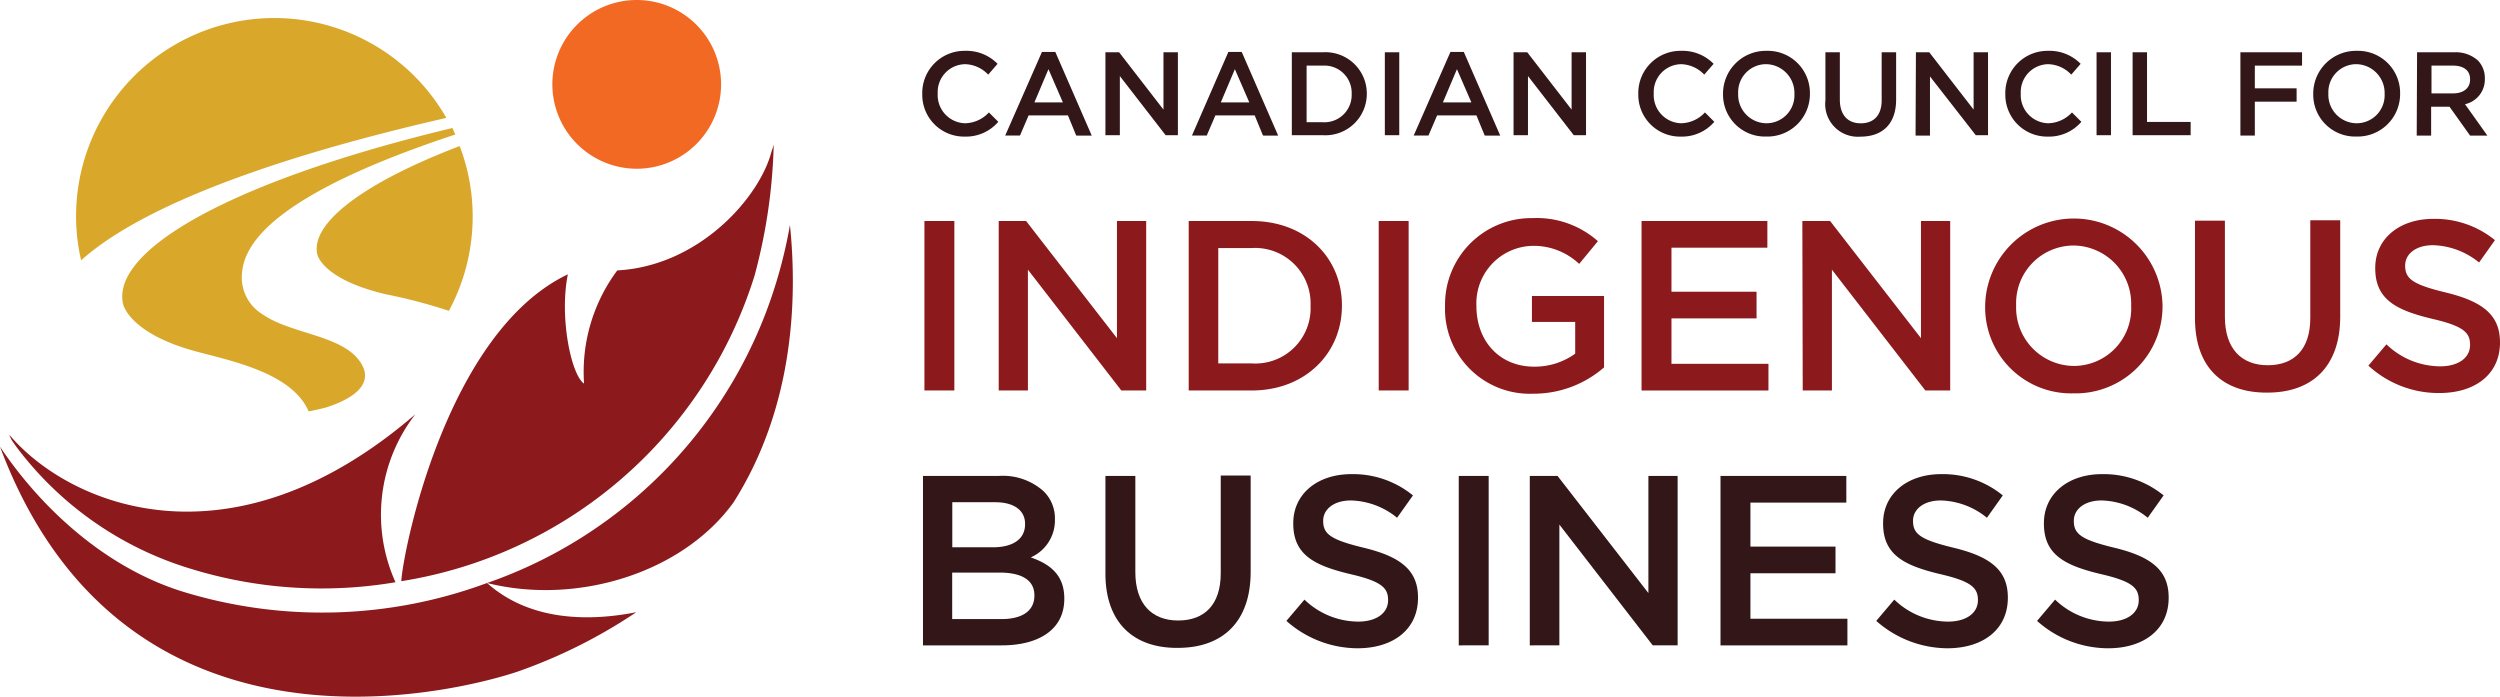
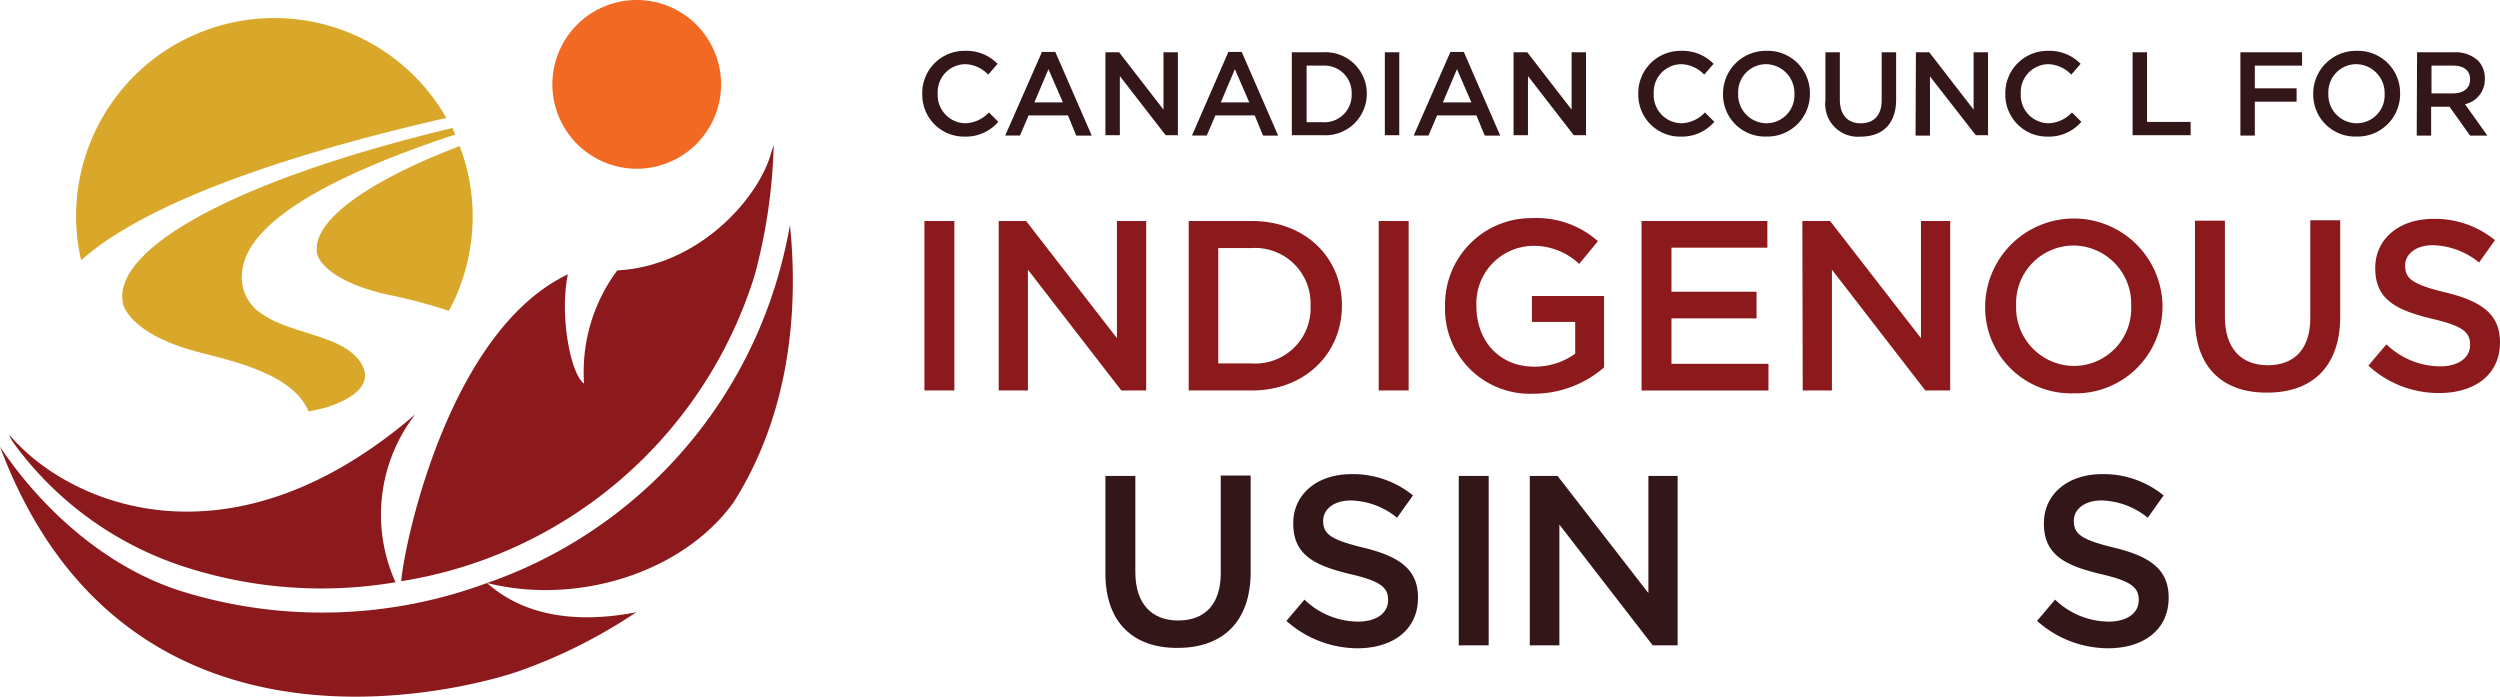
<svg xmlns="http://www.w3.org/2000/svg" id="indigenous" width="233.352" height="65.028" viewBox="0 0 233.352 65.028">
  <g id="Group_269" data-name="Group 269" transform="translate(86.085 4.745)">
    <path id="Path_360" data-name="Path 360" d="M255.8,18.138h0a3.938,3.938,0,0,1,4-4.038,4.059,4.059,0,0,1,3.029,1.212l-.875,1.01a3.066,3.066,0,0,0-2.154-.976,2.6,2.6,0,0,0-2.558,2.726V18.1a2.627,2.627,0,0,0,2.558,2.76,3.118,3.118,0,0,0,2.221-1.01l.875.875a3.977,3.977,0,0,1-3.13,1.38A3.9,3.9,0,0,1,255.8,18.138Z" transform="translate(-255.8 -14.1)" fill="#331618" />
    <path id="Path_361" data-name="Path 361" d="M282.233,14.4h1.245l3.4,7.808H285.43l-.774-1.885h-3.668l-.808,1.885H278.8Zm1.952,4.711-1.346-3.1-1.312,3.1h2.659Z" transform="translate(-271.06 -14.299)" fill="#331618" />
    <path id="Path_362" data-name="Path 362" d="M306.634,14.5h1.245l4.139,5.351V14.5h1.346v7.74H312.22l-4.274-5.519V22.24H306.6V14.5Z" transform="translate(-289.504 -14.365)" fill="#331618" />
    <path id="Path_363" data-name="Path 363" d="M334,14.4h1.245l3.4,7.808H337.23l-.774-1.885h-3.668l-.808,1.885H330.6Zm1.952,4.711-1.346-3.1-1.312,3.1h2.659Z" transform="translate(-305.427 -14.299)" fill="#331618" />
    <path id="Path_364" data-name="Path 364" d="M358.3,14.5h2.894a3.862,3.862,0,0,1,4.106,3.836v.034a3.869,3.869,0,0,1-4.106,3.87H358.3Zm2.894,6.529a2.545,2.545,0,0,0,2.692-2.625V18.37a2.545,2.545,0,0,0-2.692-2.625H359.68v5.284Z" transform="translate(-323.805 -14.365)" fill="#331618" />
    <path id="Path_365" data-name="Path 365" d="M384.1,14.5h1.346v7.74H384.1Z" transform="translate(-340.923 -14.365)" fill="#331618" />
    <path id="Path_366" data-name="Path 366" d="M395.533,14.4h1.245l3.4,7.808H398.73l-.774-1.885h-3.668l-.808,1.885H392.1Zm1.952,4.711-1.346-3.1-1.312,3.1h2.659Z" transform="translate(-346.231 -14.299)" fill="#331618" />
    <path id="Path_367" data-name="Path 367" d="M419.834,14.5h1.245l4.139,5.351V14.5h1.346v7.74H425.42l-4.274-5.519V22.24H419.8V14.5Z" transform="translate(-364.609 -14.365)" fill="#331618" />
    <path id="Path_368" data-name="Path 368" d="M454.4,18.138h0a3.938,3.938,0,0,1,4-4.038,4.06,4.06,0,0,1,3.029,1.212l-.875,1.01a3.066,3.066,0,0,0-2.154-.976,2.6,2.6,0,0,0-2.558,2.726V18.1a2.627,2.627,0,0,0,2.558,2.76,3.118,3.118,0,0,0,2.221-1.01l.875.875a3.977,3.977,0,0,1-3.13,1.38A3.9,3.9,0,0,1,454.4,18.138Z" transform="translate(-387.565 -14.1)" fill="#331618" />
    <path id="Path_369" data-name="Path 369" d="M477.9,18.138h0a3.994,3.994,0,0,1,4.072-4.038,3.931,3.931,0,0,1,4.038,3.971V18.1a3.966,3.966,0,0,1-4.072,4A3.911,3.911,0,0,1,477.9,18.138Zm6.663,0h0a2.689,2.689,0,0,0-2.625-2.793,2.61,2.61,0,0,0-2.625,2.726V18.1a2.66,2.66,0,0,0,2.625,2.76A2.61,2.61,0,0,0,484.563,18.138Z" transform="translate(-403.156 -14.1)" fill="#331618" />
    <path id="Path_370" data-name="Path 370" d="M506.3,18.976V14.5h1.346v4.409c0,1.447.74,2.221,1.952,2.221s1.952-.74,1.952-2.154V14.5H512.9v4.409c0,2.322-1.312,3.466-3.332,3.466A3.047,3.047,0,0,1,506.3,18.976Z" transform="translate(-421.999 -14.365)" fill="#331618" />
    <path id="Path_371" data-name="Path 371" d="M531.334,14.5h1.245l4.139,5.351V14.5h1.346v7.74H536.92l-4.274-5.485v5.519H531.3l.034-7.774Z" transform="translate(-438.585 -14.365)" fill="#331618" />
    <path id="Path_372" data-name="Path 372" d="M556.2,18.138h0a3.938,3.938,0,0,1,4-4.038,4.06,4.06,0,0,1,3.029,1.212l-.875,1.01a3.066,3.066,0,0,0-2.154-.976,2.6,2.6,0,0,0-2.558,2.726V18.1a2.627,2.627,0,0,0,2.558,2.76,3.118,3.118,0,0,0,2.221-1.01l.875.875a3.977,3.977,0,0,1-3.13,1.38A3.9,3.9,0,0,1,556.2,18.138Z" transform="translate(-455.106 -14.1)" fill="#331618" />
-     <path id="Path_373" data-name="Path 373" d="M581.5,14.5h1.346v7.74H581.5Z" transform="translate(-471.891 -14.365)" fill="#331618" />
    <path id="Path_374" data-name="Path 374" d="M591.5,14.5h1.346V21h4.072V22.24H591.5Z" transform="translate(-478.526 -14.365)" fill="#331618" />
    <path id="Path_375" data-name="Path 375" d="M621.4,14.5h5.755v1.245h-4.409v2.12h3.9V19.11h-3.9v3.163H621.4Z" transform="translate(-498.364 -14.365)" fill="#331618" />
    <path id="Path_376" data-name="Path 376" d="M641.6,18.138h0a3.994,3.994,0,0,1,4.072-4.038,3.931,3.931,0,0,1,4.038,3.971V18.1a3.967,3.967,0,0,1-4.072,4A3.911,3.911,0,0,1,641.6,18.138Zm6.663,0h0a2.689,2.689,0,0,0-2.625-2.793,2.61,2.61,0,0,0-2.625,2.726V18.1a2.66,2.66,0,0,0,2.625,2.76A2.61,2.61,0,0,0,648.263,18.138Z" transform="translate(-511.766 -14.1)" fill="#331618" />
    <path id="Path_377" data-name="Path 377" d="M670.334,14.5H673.8a3.1,3.1,0,0,1,2.221.774,2.367,2.367,0,0,1,.639,1.683v.034a2.361,2.361,0,0,1-1.851,2.356l2.086,2.928h-1.615l-1.918-2.692h-1.716v2.692H670.3l.034-7.774Zm3.365,3.836c.976,0,1.582-.5,1.582-1.279v-.034c0-.841-.606-1.279-1.615-1.279H671.68v2.591Z" transform="translate(-530.807 -14.365)" fill="#331618" />
    <path id="Path_378" data-name="Path 378" d="M256.4,61.3h2.793V77.117H256.4Z" transform="translate(-256.198 -45.416)" fill="#8c191c" />
    <path id="Path_379" data-name="Path 379" d="M276.9,61.3h2.591l8.481,10.937V61.3H290.7V77.117h-2.322L279.66,65.843V77.117h-2.726V61.3H276.9Z" transform="translate(-269.799 -45.416)" fill="#8c191c" />
    <path id="Path_380" data-name="Path 380" d="M329.7,61.3h5.889c4.981,0,8.413,3.4,8.413,7.875v.034c0,4.442-3.433,7.909-8.413,7.909H329.7Zm5.889,13.293a5.159,5.159,0,0,0,5.485-5.351v-.034a5.185,5.185,0,0,0-5.485-5.385h-3.13V74.593Z" transform="translate(-304.83 -45.416)" fill="#8c191c" />
    <path id="Path_381" data-name="Path 381" d="M382.4,61.3h2.793V77.117H382.4Z" transform="translate(-339.795 -45.416)" fill="#8c191c" />
    <path id="Path_382" data-name="Path 382" d="M400.8,68.711v-.034a8.059,8.059,0,0,1,8.178-8.178,8.6,8.6,0,0,1,6.091,2.154l-1.75,2.12a6.178,6.178,0,0,0-4.442-1.683,5.362,5.362,0,0,0-5.149,5.586v.034c0,3.264,2.154,5.654,5.384,5.654a6.435,6.435,0,0,0,3.836-1.212V70.192H408.91V67.769h6.731v6.663a10,10,0,0,1-6.6,2.457A7.918,7.918,0,0,1,400.8,68.711Z" transform="translate(-352.003 -44.885)" fill="#8c191c" />
    <path id="Path_383" data-name="Path 383" d="M455.3,61.3h11.745v2.49h-8.952V67.9h7.942v2.49h-7.942v4.24h9.053v2.49H455.3V61.3Z" transform="translate(-388.162 -45.416)" fill="#8c191c" />
    <path id="Path_384" data-name="Path 384" d="M499.9,61.3h2.591l8.481,10.937V61.3H513.7V77.117h-2.322L502.66,65.843V77.117h-2.726L499.9,61.3Z" transform="translate(-417.752 -45.416)" fill="#8c191c" />
    <path id="Path_385" data-name="Path 385" d="M550.6,68.711v-.034a8.28,8.28,0,0,1,16.557-.034v.034a8.112,8.112,0,0,1-8.312,8.178A8.027,8.027,0,0,1,550.6,68.711Zm13.63,0v-.034a5.433,5.433,0,0,0-5.385-5.62,5.376,5.376,0,0,0-5.351,5.586v.034a5.433,5.433,0,0,0,5.384,5.62A5.357,5.357,0,0,0,564.23,68.711Z" transform="translate(-451.39 -44.885)" fill="#8c191c" />
    <path id="Path_386" data-name="Path 386" d="M608.8,70.254v-9.12h2.793v8.985c0,2.928,1.514,4.51,4,4.51,2.457,0,3.971-1.481,3.971-4.409V61.1h2.793v8.985c0,4.711-2.659,7.1-6.8,7.1C611.425,77.22,608.8,74.864,608.8,70.254Z" transform="translate(-490.004 -45.283)" fill="#8c191c" />
    <path id="Path_387" data-name="Path 387" d="M656.9,74.4l1.683-1.986a7.285,7.285,0,0,0,5.014,2.053c1.716,0,2.793-.808,2.793-1.986v-.034c0-1.144-.639-1.75-3.567-2.423-3.365-.808-5.284-1.817-5.284-4.711v-.034c0-2.726,2.255-4.577,5.418-4.577a8.844,8.844,0,0,1,5.755,1.986l-1.481,2.087a7.086,7.086,0,0,0-4.308-1.615c-1.615,0-2.591.841-2.591,1.885v.034c0,1.212.707,1.75,3.769,2.49,3.332.808,5.082,2.019,5.082,4.644v.034c0,2.961-2.322,4.711-5.654,4.711A9.652,9.652,0,0,1,656.9,74.4Z" transform="translate(-521.917 -45.018)" fill="#8c191c" />
-     <path id="Path_388" data-name="Path 388" d="M256,132h7.1a5.7,5.7,0,0,1,4.139,1.413,3.526,3.526,0,0,1,1.077,2.625v.034a3.781,3.781,0,0,1-2.255,3.534c1.851.639,3.13,1.683,3.13,3.836v.034c0,2.827-2.322,4.341-5.856,4.341H256Zm6.529,6.663c1.784,0,3-.707,3-2.154v-.034c0-1.245-1.01-2.019-2.793-2.019h-4v4.207Zm.808,6.7c1.885,0,3.062-.74,3.062-2.187v-.034c0-1.346-1.077-2.12-3.264-2.12h-4.409v4.341Z" transform="translate(-255.933 -92.323)" fill="#331618" />
    <path id="Path_389" data-name="Path 389" d="M306.6,141.054v-9.12h2.793v8.985c0,2.928,1.514,4.51,4,4.51,2.457,0,3.971-1.481,3.971-4.409V131.9h2.793v8.985c0,4.711-2.659,7.1-6.8,7.1C309.225,148.02,306.6,145.631,306.6,141.054Z" transform="translate(-289.504 -92.256)" fill="#331618" />
    <path id="Path_390" data-name="Path 390" d="M356.8,145.2l1.683-1.986a7.285,7.285,0,0,0,5.014,2.053c1.716,0,2.793-.808,2.793-1.986v-.034c0-1.144-.639-1.75-3.567-2.423-3.365-.808-5.284-1.817-5.284-4.711v-.034c0-2.726,2.255-4.577,5.418-4.577a8.844,8.844,0,0,1,5.755,1.986l-1.481,2.086a7.086,7.086,0,0,0-4.308-1.615c-1.615,0-2.591.841-2.591,1.885v.034c0,1.212.707,1.75,3.769,2.49,3.332.808,5.082,2.019,5.082,4.644v.034c0,2.962-2.322,4.711-5.654,4.711A10.04,10.04,0,0,1,356.8,145.2Z" transform="translate(-322.81 -91.991)" fill="#331618" />
    <path id="Path_391" data-name="Path 391" d="M404.6,132h2.793v15.817H404.6Z" transform="translate(-354.524 -92.323)" fill="#331618" />
    <path id="Path_392" data-name="Path 392" d="M424.3,132h2.591l8.481,10.937V132H438.1v15.817h-2.322l-8.716-11.274v11.274H424.3Z" transform="translate(-367.594 -92.323)" fill="#331618" />
-     <path id="Path_393" data-name="Path 393" d="M477.2,132h11.745v2.49h-8.952V138.6h7.942v2.49h-7.942v4.24h9.053v2.49H477.2V132Z" transform="translate(-402.692 -92.323)" fill="#331618" />
-     <path id="Path_394" data-name="Path 394" d="M520.4,145.2l1.683-1.986a7.285,7.285,0,0,0,5.014,2.053c1.716,0,2.793-.808,2.793-1.986v-.034c0-1.144-.639-1.75-3.567-2.423-3.365-.808-5.284-1.817-5.284-4.711v-.034c0-2.726,2.255-4.577,5.418-4.577a8.844,8.844,0,0,1,5.755,1.986l-1.481,2.086a7.086,7.086,0,0,0-4.308-1.615c-1.615,0-2.591.841-2.591,1.885v.034c0,1.212.707,1.75,3.769,2.49,3.332.808,5.082,2.019,5.082,4.644v.034c0,2.962-2.322,4.711-5.654,4.711A10.106,10.106,0,0,1,520.4,145.2Z" transform="translate(-431.354 -91.991)" fill="#331618" />
    <path id="Path_395" data-name="Path 395" d="M565,145.2l1.683-1.986a7.285,7.285,0,0,0,5.014,2.053c1.716,0,2.793-.808,2.793-1.986v-.034c0-1.144-.639-1.75-3.567-2.423-3.365-.808-5.284-1.817-5.284-4.711v-.034c0-2.726,2.255-4.577,5.418-4.577a8.844,8.844,0,0,1,5.755,1.986l-1.481,2.086a7.086,7.086,0,0,0-4.308-1.615c-1.615,0-2.591.841-2.591,1.885v.034c0,1.212.707,1.75,3.769,2.49,3.332.808,5.082,2.019,5.082,4.644v.034c0,2.962-2.322,4.711-5.654,4.711A9.976,9.976,0,0,1,565,145.2Z" transform="translate(-460.944 -91.991)" fill="#331618" />
  </g>
  <g id="Group_270" data-name="Group 270">
    <path id="Path_396" data-name="Path 396" d="M33.968,51.889s.471,2.726,6.731,4.442c3.2.875,9.053,1.986,10.6,5.62.572-.1,1.111-.236,1.649-.37,2.894-.942,4.106-2.255,3.433-3.769-1.38-3-6.63-2.961-9.423-4.947a4.025,4.025,0,0,1-1.851-4.038c.572-5.082,10-9.457,19.889-12.721a4.769,4.769,0,0,1-.269-.606C44.1,40.447,32.925,46.875,33.968,51.889Z" transform="translate(-22.492 -23.553)" fill="#d9a729" />
    <path id="Path_397" data-name="Path 397" d="M87.888,50.6s.4,2.322,6.394,3.736a49.926,49.926,0,0,1,5.889,1.548,18.524,18.524,0,0,0,2.221-8.817,18.336,18.336,0,0,0-1.212-6.562C92.027,44,87.249,47.769,87.888,50.6Z" transform="translate(-58.273 -26.87)" fill="#d9a729" />
    <path id="Path_398" data-name="Path 398" d="M55.662,14.322A18.5,18.5,0,0,0,21.1,23.509a18.278,18.278,0,0,0,.471,4.106C29.042,20.918,46.676,16.375,55.662,14.322Z" transform="translate(-13.999 -3.317)" fill="#d9a729" />
    <path id="Path_399" data-name="Path 399" d="M163.369,62.4a44.07,44.07,0,0,1-1.279,5.351A42.9,42.9,0,0,1,135.1,95.818c8.312,2.087,18.173-.875,22.985-7.5C163.739,79.429,164.075,69.3,163.369,62.4Z" transform="translate(-89.634 -41.4)" fill="#8c191c" />
    <path id="Path_400" data-name="Path 400" d="M3.028,117.626c0,.034.034.034.034.067a.464.464,0,0,1,.1.135A31.833,31.833,0,0,0,19.45,129.3a41.446,41.446,0,0,0,19.182,1.279A15.309,15.309,0,0,1,40.484,114.9c-17.331,14.942-32.408,8.413-37.894,1.918h0A2.485,2.485,0,0,0,3.028,117.626Z" transform="translate(-1.715 -76.232)" fill="#8c191c" />
    <path id="Path_401" data-name="Path 401" d="M17.062,137.429C9.457,135.073,3.5,129.15,0,123.9c12.62,33.721,48.393,20.966,48.393,20.966a48.686,48.686,0,0,0,11-5.519c-4.072.808-9.793.976-13.932-2.726A44.262,44.262,0,0,1,17.062,137.429Z" transform="translate(0 -82.204)" fill="#8c191c" />
    <path id="Path_402" data-name="Path 402" d="M161.075,15.75A7.875,7.875,0,1,0,153.2,7.875,7.885,7.885,0,0,0,161.075,15.75Z" transform="translate(-101.643)" fill="#f26924" />
    <path id="Path_403" data-name="Path 403" d="M145.862,40.739c-1.111,4.308-6.764,10.7-14.4,11.106a15.85,15.85,0,0,0-3.1,10.567c-1.212-.808-2.322-6.226-1.514-10.2C115.54,57.6,111.468,77.994,111.3,80.854a41.322,41.322,0,0,0,32.98-28.538A51.5,51.5,0,0,0,146.064,40.1s-.034.135-.1.337A2.859,2.859,0,0,1,145.862,40.739Z" transform="translate(-73.844 -26.605)" fill="#8c191c" />
  </g>
</svg>